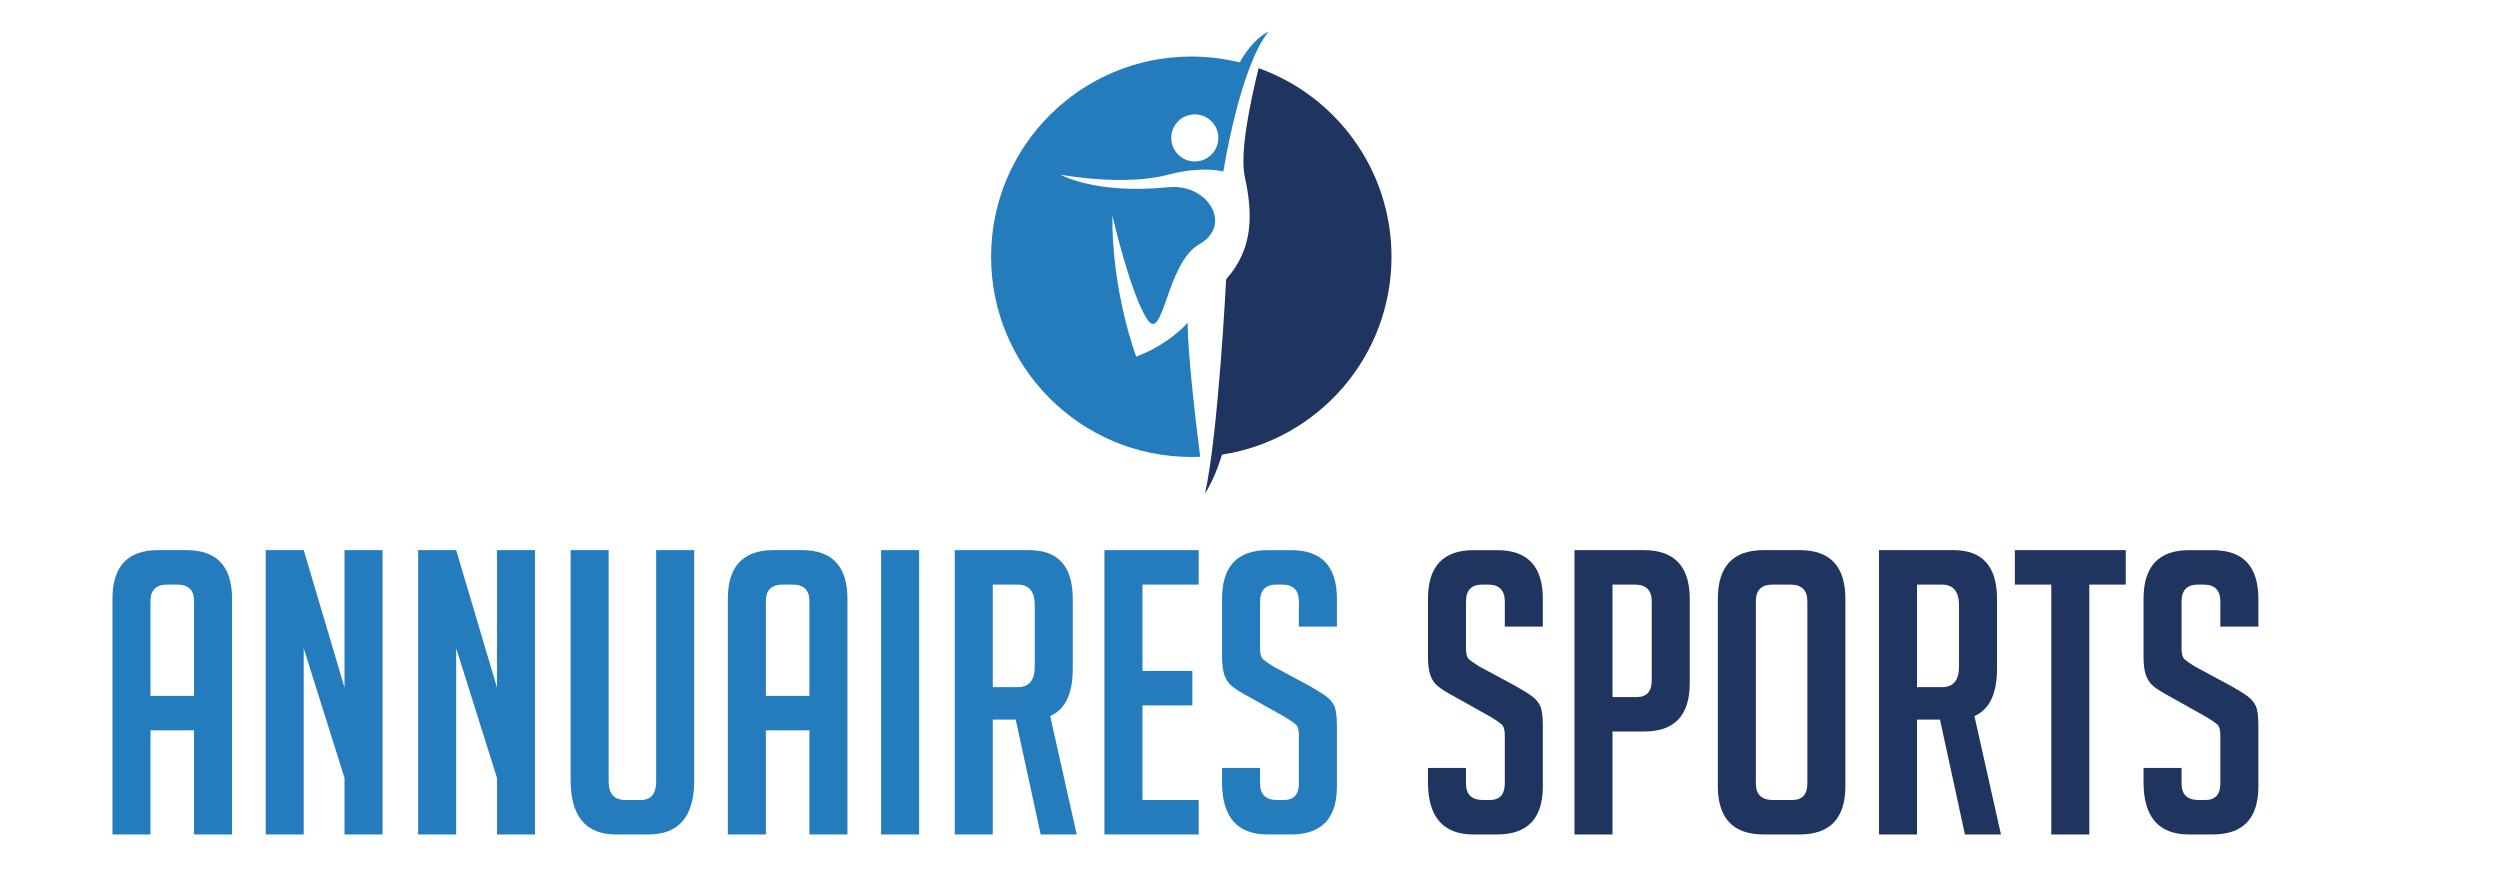
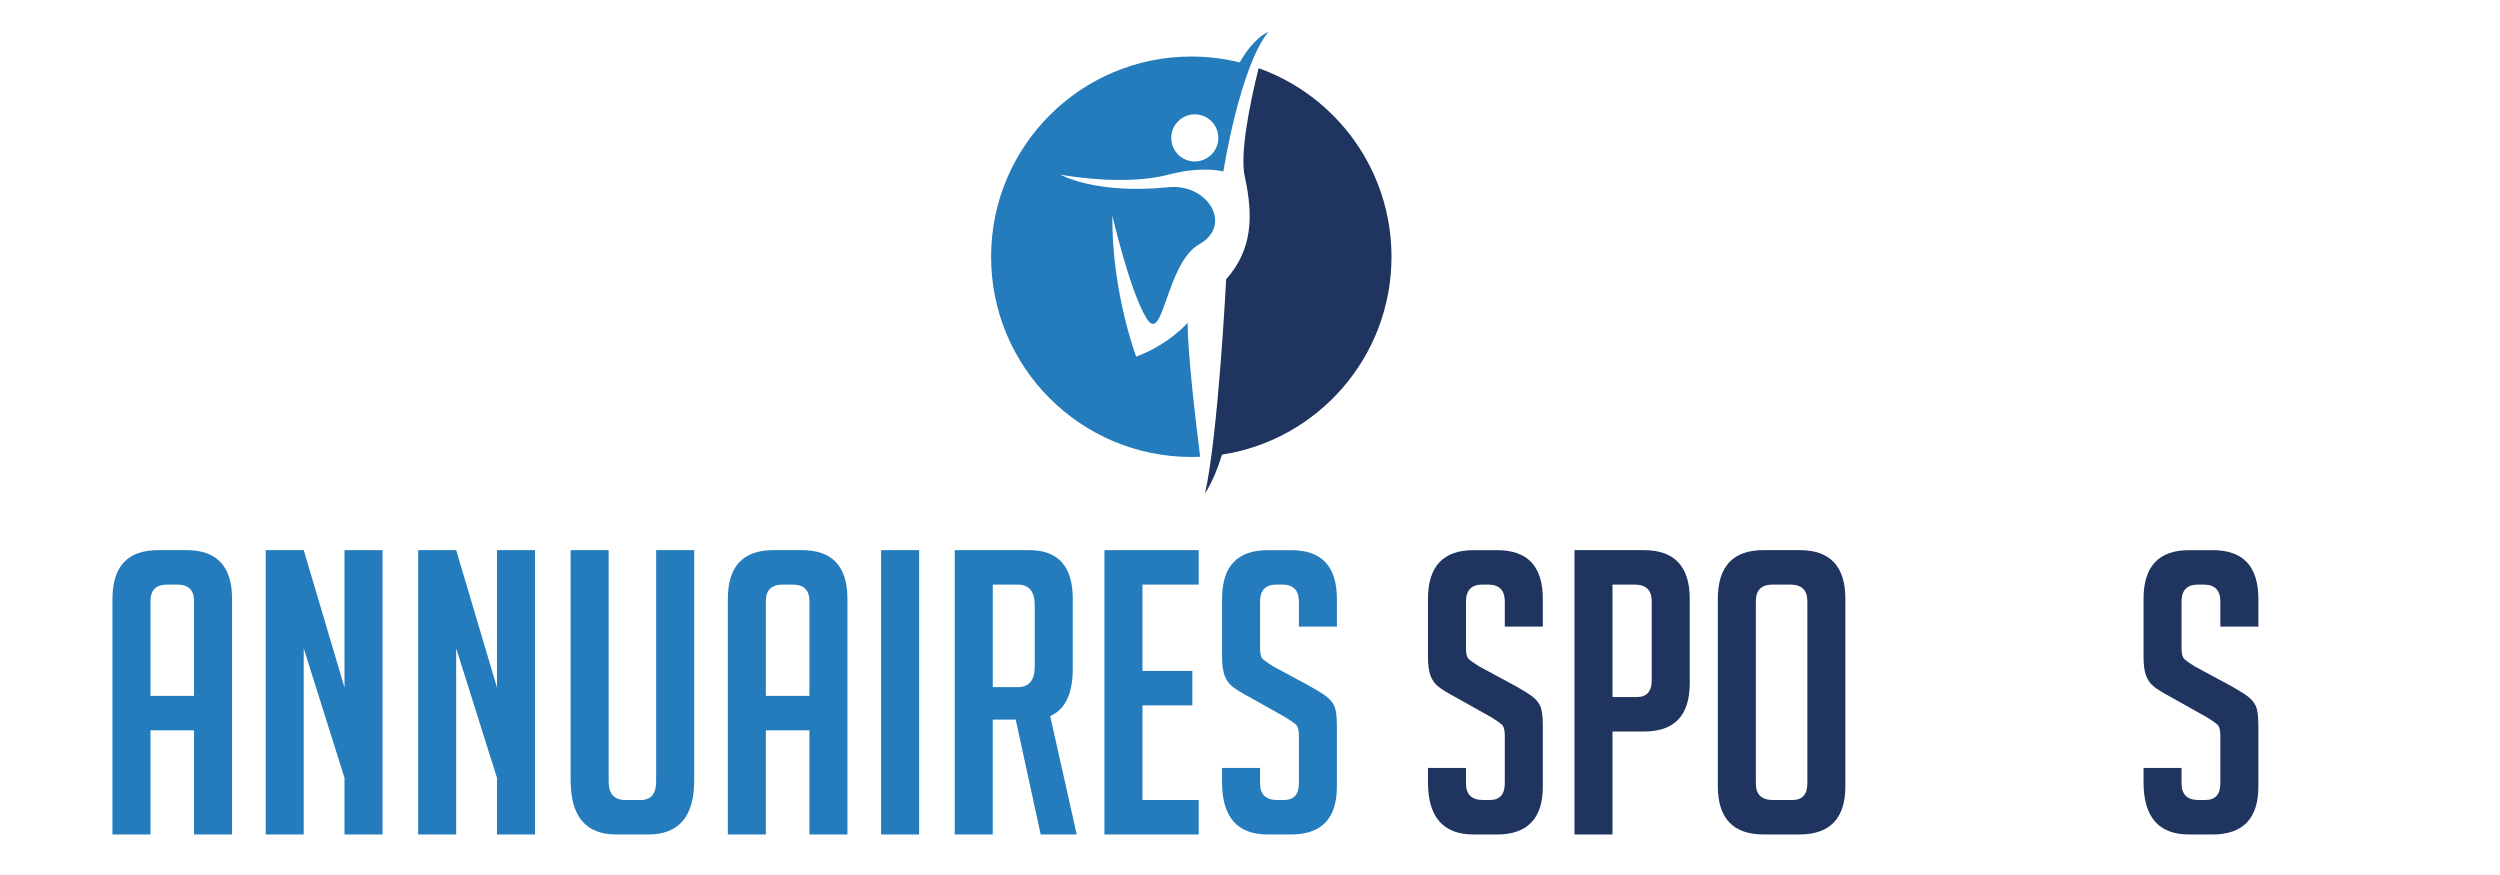
<svg xmlns="http://www.w3.org/2000/svg" version="1.2" baseProfile="tiny" id="Calque_1" x="0px" y="0px" width="200px" height="70px" viewBox="0 0 200 70" xml:space="preserve">
  <circle fill="none" cx="95.583" cy="11.032" r="1.884" />
  <path fill="#1F345F" d="M100.69,5.454c-0.689,2.775-1.521,6.797-1.104,8.699c0.673,3.06,0.646,5.798-1.495,8.186  c0,0-0.62,12.343-1.691,17.146c0.666-1.039,1.123-2.339,1.358-3.114c7.681-1.182,13.561-7.818,13.561-15.83  C111.32,13.584,106.886,7.665,100.69,5.454z" />
  <path fill="#247CBD" d="M90.896,28.529c0,0-1.959-5.144-1.909-11.292c0,0,1.405,6.104,2.749,8.251  c1.345,2.146,1.531-4.443,4.218-5.955c2.687-1.511,0.696-4.878-2.501-4.554c-5.821,0.592-8.623-1.008-8.623-1.008  s5.026,0.959,8.648,0c2.72-0.719,4.393-0.255,4.393-0.255s1.294-8.311,3.608-11.187c-1.147,0.56-1.97,1.87-2.298,2.467  c-1.241-0.309-2.54-0.473-3.876-0.473c-8.847,0-16.018,7.171-16.018,16.017c0,8.847,7.171,16.018,16.018,16.018  c0.237,0,0.473-0.006,0.708-0.016c-0.405-3.208-0.987-8.215-1.004-10.719C95.008,25.824,93.546,27.542,90.896,28.529z M95.583,9.149  c1.041,0,1.883,0.844,1.883,1.884c0,1.04-0.842,1.883-1.883,1.883c-1.039,0-1.884-0.843-1.884-1.883  C93.699,9.993,94.544,9.149,95.583,9.149z" />
  <g>
    <path fill="#247CBD" d="M12.038,66.758H8.997V47.907c0-2.598,1.214-3.896,3.643-3.896h2.281c2.428,0,3.644,1.299,3.644,3.896   v18.851h-3.042v-8.333h-3.485V66.758z M15.523,55.67v-7.572c0-0.888-0.443-1.33-1.331-1.33h-0.824c-0.887,0-1.33,0.442-1.33,1.33   v7.572H15.523z" />
    <path fill="#247CBD" d="M27.561,55.004V44.011h3.042v22.747h-3.042v-4.53l-3.263-10.36v14.891h-3.042V44.011h3.042L27.561,55.004z" />
    <path fill="#247CBD" d="M39.758,55.004V44.011h3.042v22.747h-3.042v-4.53l-3.263-10.36v14.891h-3.042V44.011h3.042L39.758,55.004z" />
    <path fill="#247CBD" d="M55.535,44.011v18.438c0,2.872-1.225,4.309-3.675,4.309h-2.566c-2.43,0-3.644-1.446-3.644-4.34V44.011   h3.042v18.502c0,0.992,0.443,1.488,1.33,1.488h1.236c0.824,0,1.235-0.496,1.235-1.488V44.011H55.535z" />
    <path fill="#247CBD" d="M61.269,66.758h-3.042V47.907c0-2.598,1.214-3.896,3.644-3.896h2.281c2.428,0,3.643,1.299,3.643,3.896   v18.851h-3.042v-8.333h-3.485V66.758z M64.754,55.67v-7.572c0-0.888-0.443-1.33-1.331-1.33h-0.824c-0.887,0-1.33,0.442-1.33,1.33   v7.572H64.754z" />
    <path fill="#247CBD" d="M70.488,66.758V44.011h3.042v22.747H70.488z" />
    <path fill="#247CBD" d="M76.38,44.011h5.956c2.323,0,3.485,1.299,3.485,3.896v5.607c0,1.986-0.602,3.242-1.806,3.771l2.123,9.473   h-2.883l-1.997-9.188h-1.837v9.188H76.38V44.011z M79.422,54.973h1.996c0.908,0,1.362-0.55,1.362-1.647v-4.911   c0-1.097-0.454-1.646-1.362-1.646h-1.996V54.973z" />
    <path fill="#247CBD" d="M88.355,66.758V44.011h7.541v2.757h-4.499v6.905h3.992v2.757h-3.992v7.571h4.499v2.757H88.355z" />
    <path fill="#247CBD" d="M103.911,50.126v-1.997c0-0.907-0.444-1.361-1.33-1.361h-0.477c-0.866,0-1.298,0.454-1.298,1.361v3.771   c0,0.423,0.084,0.708,0.252,0.855c0.169,0.147,0.444,0.338,0.824,0.57l2.883,1.553c0.634,0.358,1.083,0.639,1.347,0.839   c0.264,0.201,0.47,0.443,0.617,0.729c0.149,0.285,0.223,0.828,0.223,1.631v4.848c0,2.556-1.225,3.833-3.675,3.833h-1.869   c-2.429,0-3.644-1.394-3.644-4.183v-1.14h3.042v1.235c0,0.888,0.454,1.33,1.362,1.33h0.539c0.803,0,1.204-0.442,1.204-1.33v-3.864   c0-0.423-0.086-0.708-0.254-0.856c-0.169-0.147-0.444-0.337-0.824-0.569l-2.882-1.616c-0.634-0.338-1.093-0.623-1.378-0.855   c-0.285-0.231-0.491-0.533-0.618-0.902c-0.126-0.369-0.19-0.851-0.19-1.442v-4.657c0-2.598,1.214-3.896,3.644-3.896h1.899   c2.43,0,3.645,1.299,3.645,3.896v2.219H103.911z" />
    <path fill="#1F345F" d="M120.384,50.126v-1.997c0-0.907-0.443-1.361-1.332-1.361h-0.475c-0.866,0-1.299,0.454-1.299,1.361v3.771   c0,0.423,0.086,0.708,0.254,0.855c0.169,0.147,0.444,0.338,0.824,0.57l2.882,1.553c0.635,0.358,1.083,0.639,1.347,0.839   c0.264,0.201,0.47,0.443,0.617,0.729c0.149,0.285,0.224,0.828,0.224,1.631v4.848c0,2.556-1.226,3.833-3.676,3.833h-1.868   c-2.43,0-3.645-1.394-3.645-4.183v-1.14h3.041v1.235c0,0.888,0.453,1.33,1.363,1.33h0.539c0.802,0,1.203-0.442,1.203-1.33v-3.864   c0-0.423-0.085-0.708-0.254-0.856c-0.169-0.147-0.444-0.337-0.824-0.569l-2.882-1.616c-0.634-0.338-1.093-0.623-1.377-0.855   c-0.288-0.231-0.492-0.533-0.62-0.902c-0.126-0.369-0.189-0.851-0.189-1.442v-4.657c0-2.598,1.215-3.896,3.645-3.896h1.899   c2.429,0,3.645,1.299,3.645,3.896v2.219H120.384z" />
    <path fill="#1F345F" d="M125.959,44.011h5.544c2.45,0,3.676,1.299,3.676,3.896v6.749c0,2.577-1.216,3.864-3.643,3.864H129v8.237   h-3.041V44.011z M129,55.765h1.933c0.803,0,1.204-0.444,1.204-1.331v-6.336c0-0.888-0.453-1.33-1.362-1.33H129V55.765z" />
    <path fill="#1F345F" d="M141.103,66.758c-2.45,0-3.676-1.288-3.676-3.865V47.907c0-2.598,1.216-3.896,3.645-3.896h2.916   c2.426,0,3.642,1.299,3.642,3.896v14.985c0,2.577-1.225,3.865-3.675,3.865H141.103z M141.831,64.001h1.553   c0.803,0,1.204-0.442,1.204-1.33V48.098c0-0.888-0.454-1.33-1.363-1.33H141.8c-0.888,0-1.332,0.442-1.332,1.33v14.573   C140.468,63.559,140.924,64.001,141.831,64.001z" />
-     <path fill="#1F345F" d="M150.321,44.011h5.955c2.324,0,3.485,1.299,3.485,3.896v5.607c0,1.986-0.603,3.242-1.807,3.771l2.123,9.473   h-2.883l-1.994-9.188h-1.838v9.188h-3.042V44.011z M153.363,54.973h1.994c0.909,0,1.363-0.55,1.363-1.647v-4.911   c0-1.097-0.454-1.646-1.363-1.646h-1.994V54.973z" />
-     <path fill="#1F345F" d="M167.144,46.768v19.99h-3.041v-19.99h-2.914v-2.757h8.871v2.757H167.144z" />
    <path fill="#1F345F" d="M177.629,50.126v-1.997c0-0.907-0.442-1.361-1.33-1.361h-0.475c-0.867,0-1.299,0.454-1.299,1.361v3.771   c0,0.423,0.083,0.708,0.252,0.855c0.171,0.147,0.443,0.338,0.823,0.57l2.885,1.553c0.632,0.358,1.081,0.639,1.347,0.839   c0.264,0.201,0.47,0.443,0.617,0.729c0.147,0.285,0.221,0.828,0.221,1.631v4.848c0,2.556-1.225,3.833-3.676,3.833h-1.868   c-2.429,0-3.643-1.394-3.643-4.183v-1.14h3.042v1.235c0,0.888,0.453,1.33,1.36,1.33h0.539c0.803,0,1.204-0.442,1.204-1.33v-3.864   c0-0.423-0.084-0.708-0.252-0.856c-0.171-0.147-0.444-0.337-0.824-0.569l-2.885-1.616c-0.632-0.338-1.092-0.623-1.377-0.855   c-0.285-0.231-0.491-0.533-0.617-0.902c-0.128-0.369-0.19-0.851-0.19-1.442v-4.657c0-2.598,1.214-3.896,3.643-3.896h1.901   c2.43,0,3.643,1.299,3.643,3.896v2.219H177.629z" />
  </g>
</svg>